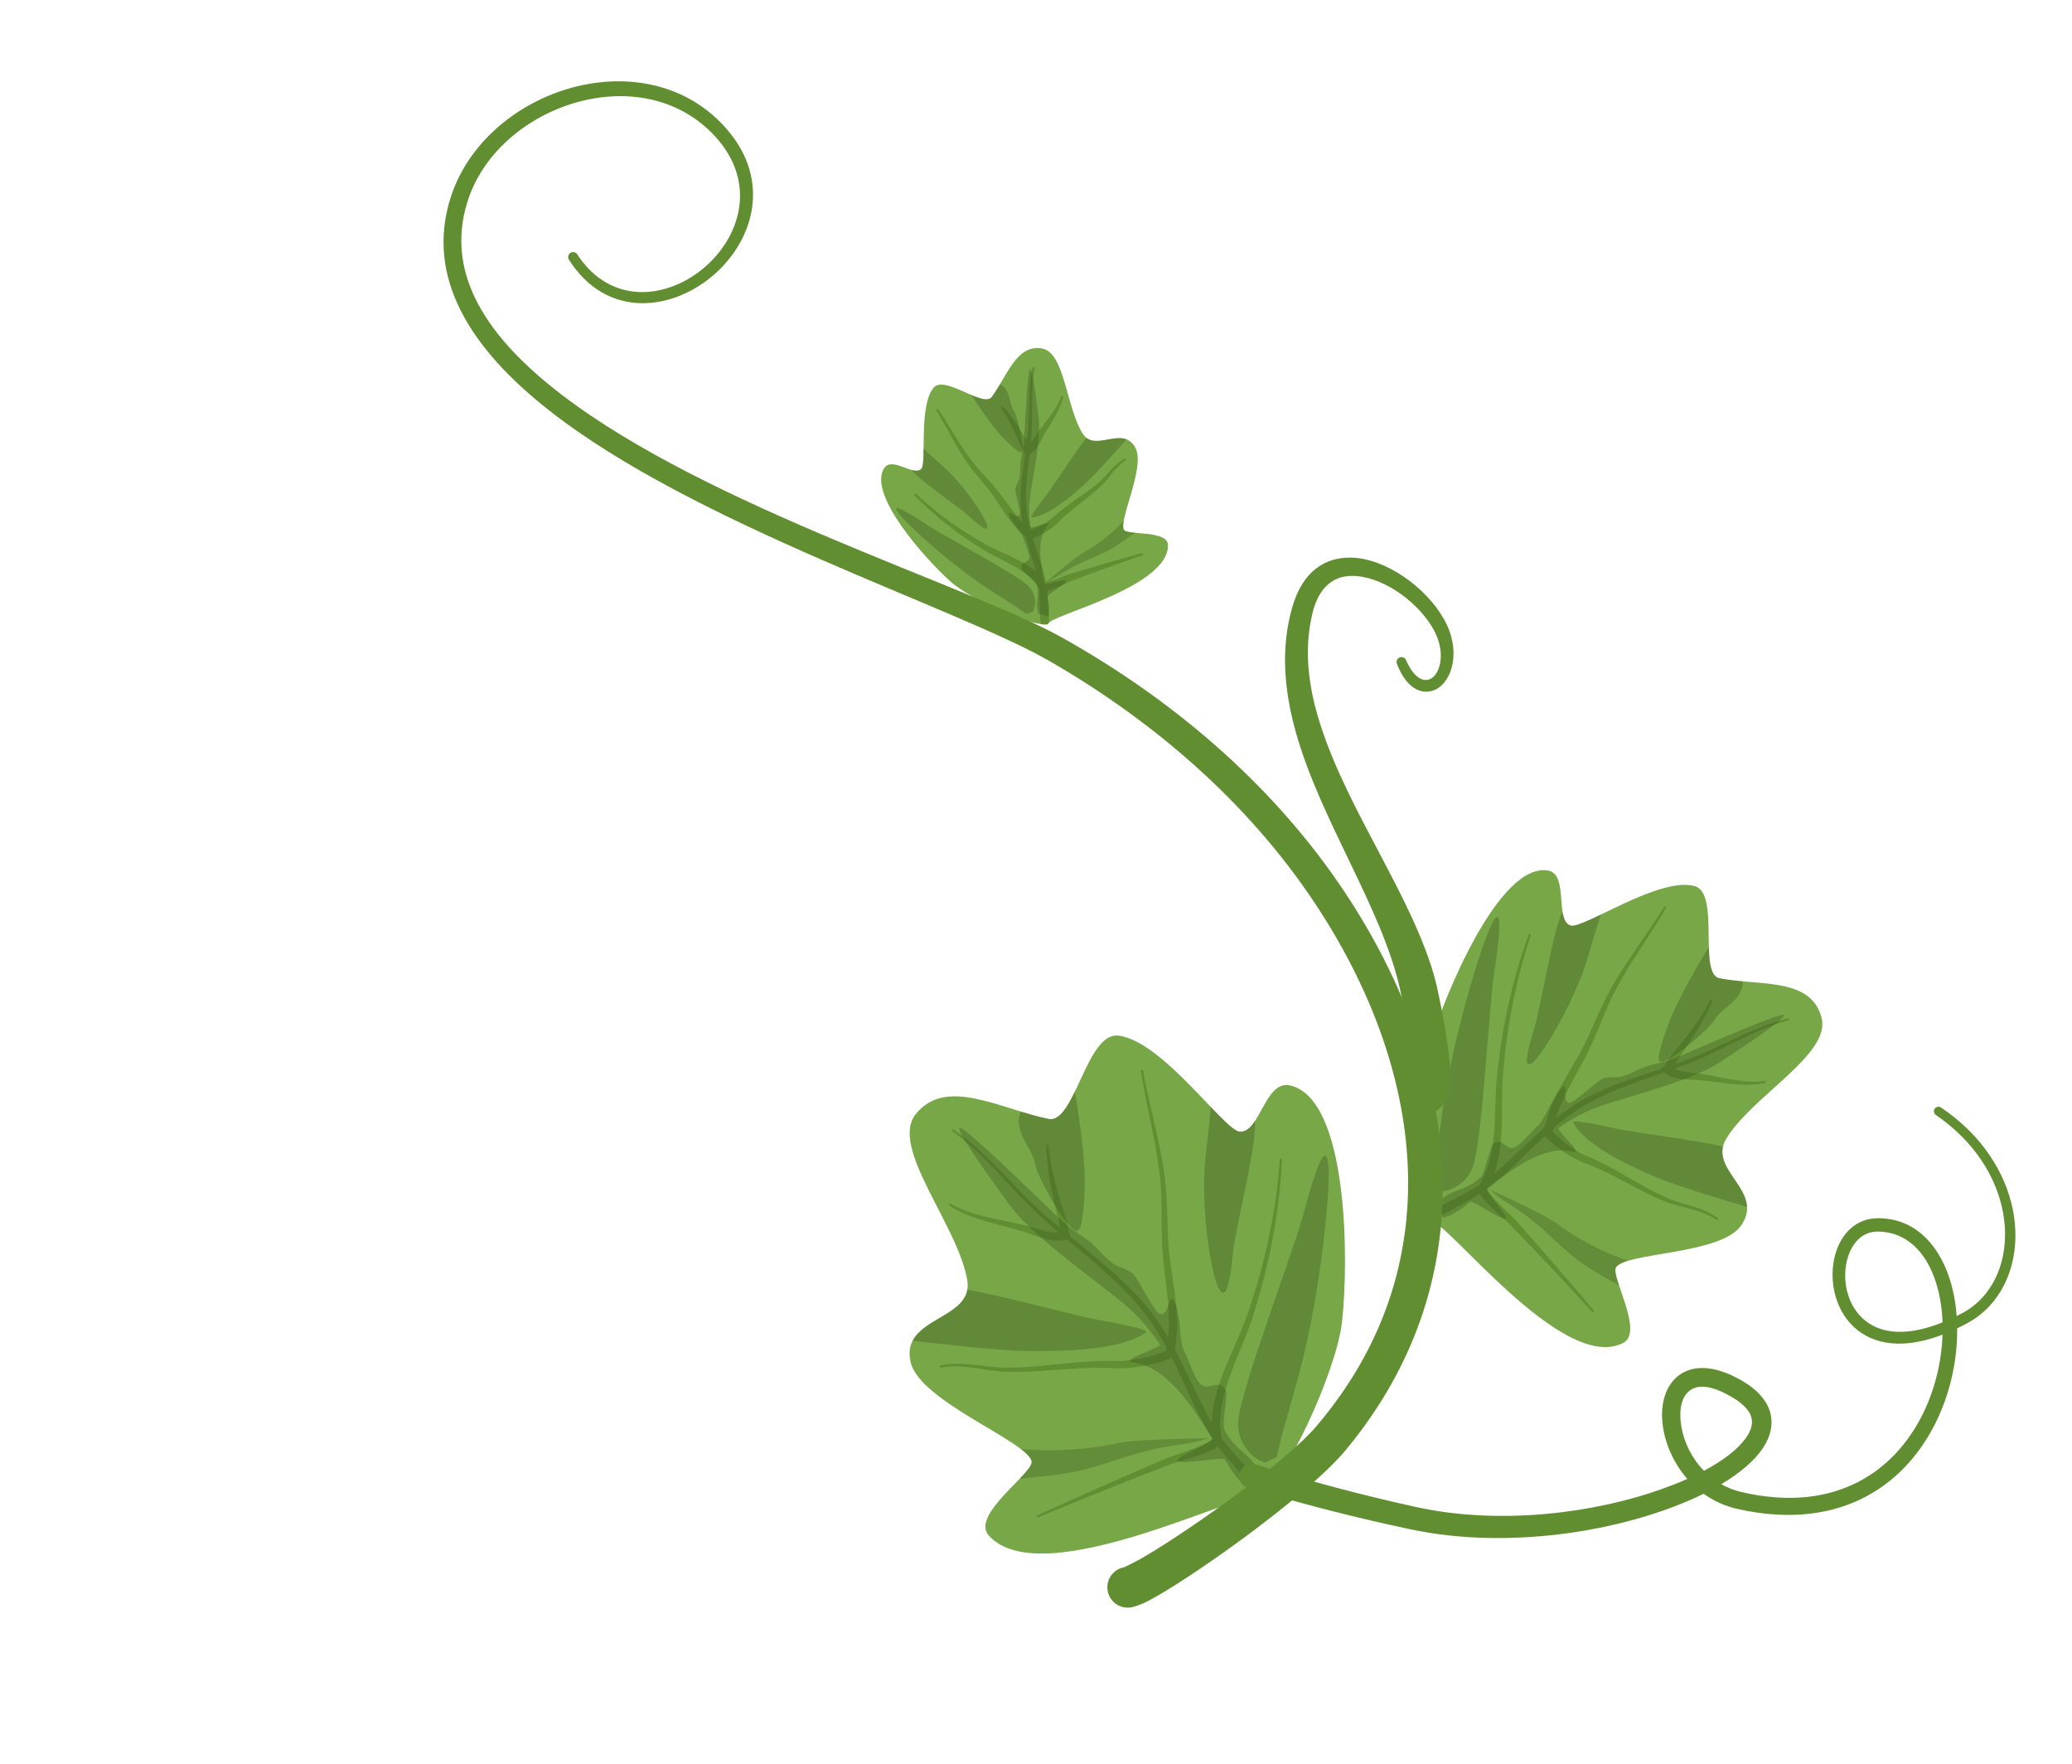
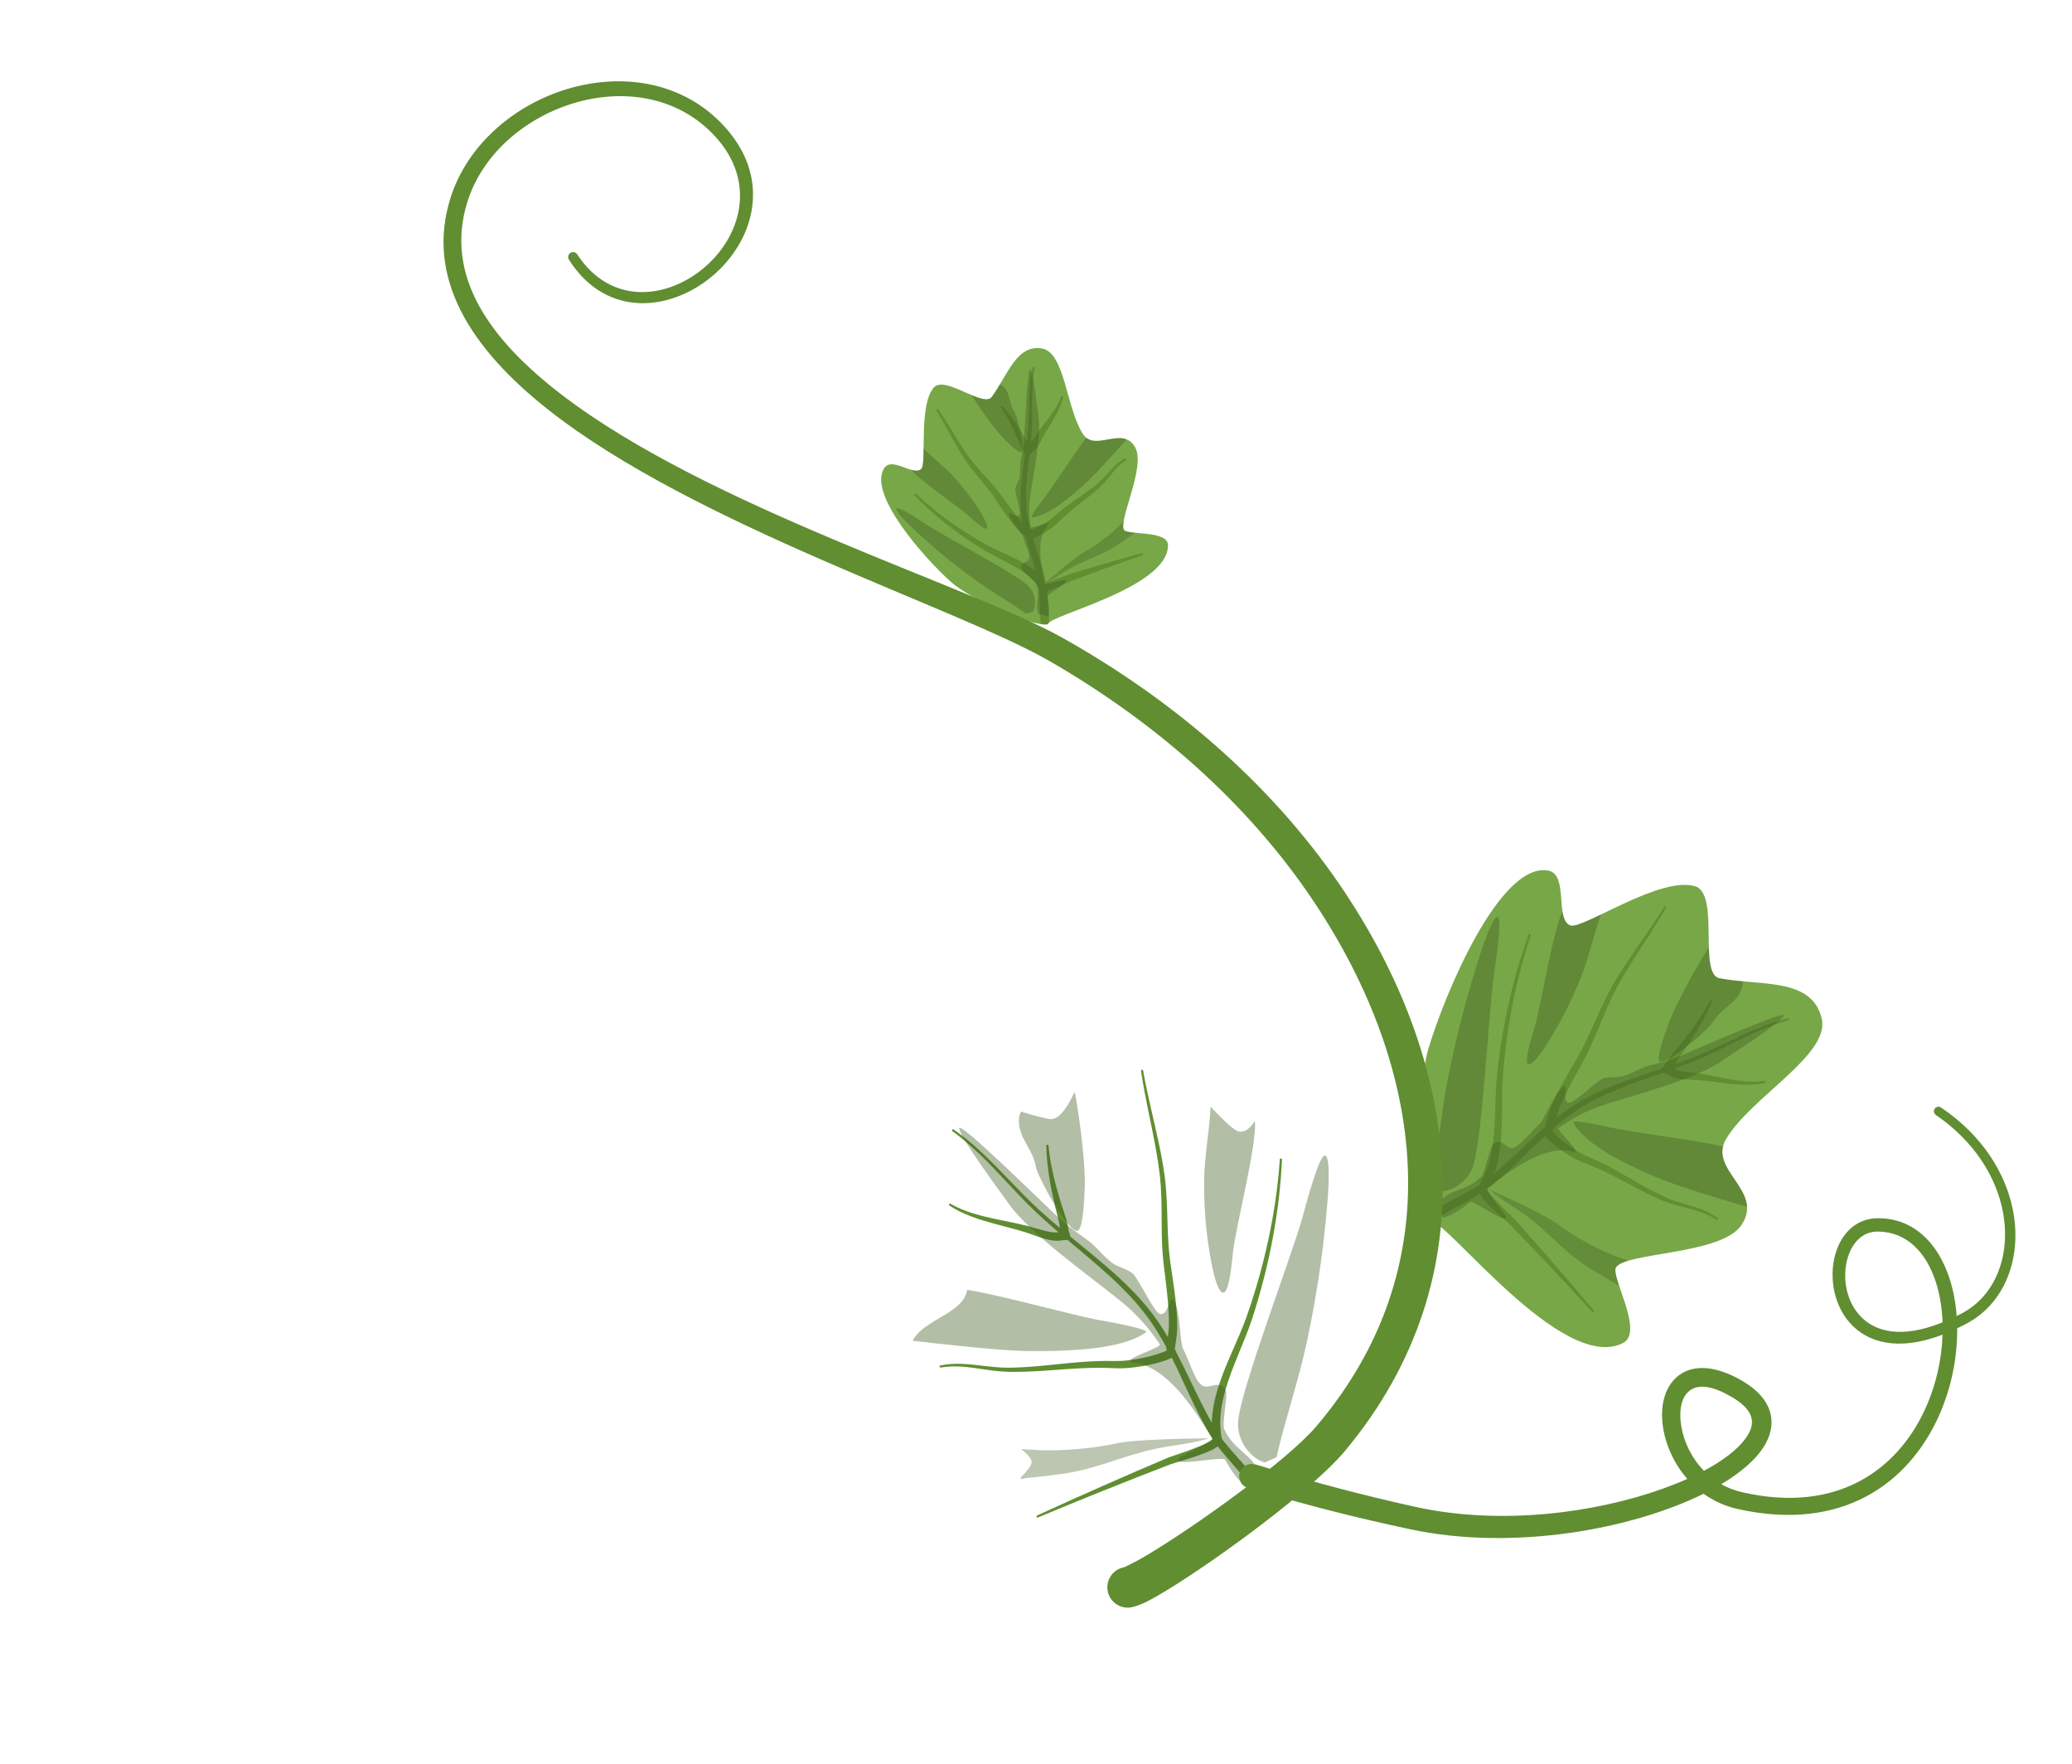
<svg xmlns="http://www.w3.org/2000/svg" clip-rule="evenodd" fill-rule="evenodd" height="1650.9" preserveAspectRatio="xMidYMid meet" stroke-linejoin="round" stroke-miterlimit="2" version="1.0" viewBox="-404.7 -61.9 1939.7 1650.9" width="1939.7" zoomAndPan="magnify">
  <g>
    <g>
      <g>
        <g>
          <g transform="matrix(-.142 -.121 -.124 .146 1392.245 437.485)">
            <g id="change1_2">
              <path d="M3039.42,3100C3067.19,3066.74 2694.72,2582.68 2836.98,2424.8C2886.41,2369.94 3023.36,2517.28 3054.51,2507.93C3106.49,2492.34 3175.98,2203.02 3279,2165.78C3400.5,2121.87 3415.31,2312.56 3523.2,2281.39C3669.36,2239.17 3855.62,2036.48 3955.84,2092.61C4069.7,2156.37 4001.39,2304.12 3991.89,2432.42C3986.83,2500.76 4243.14,2498.99 4244.26,2581.64C4245.81,2696.4 4025.79,2883.43 4027.94,2923.26C4030.8,2976.14 4179.23,2969.27 4172.15,3036.53C4156.21,3188 3723.77,3245.6 3550,3250C3411.12,3253.52 3085.65,3158.61 3039.42,3100Z" fill="#78a748" />
            </g>
            <clipPath id="a">
              <path d="M3039.42,3100C3067.19,3066.74 2694.72,2582.68 2836.98,2424.8C2886.41,2369.94 3023.36,2517.28 3054.51,2507.93C3106.49,2492.34 3175.98,2203.02 3279,2165.78C3400.5,2121.87 3415.31,2312.56 3523.2,2281.39C3669.36,2239.17 3855.62,2036.48 3955.84,2092.61C4069.7,2156.37 4001.39,2304.12 3991.89,2432.42C3986.83,2500.76 4243.14,2498.99 4244.26,2581.64C4245.81,2696.4 4025.79,2883.43 4027.94,2923.26C4030.8,2976.14 4179.23,2969.27 4172.15,3036.53C4156.21,3188 3723.77,3245.6 3550,3250C3411.12,3253.52 3085.65,3158.61 3039.42,3100Z" />
            </clipPath>
            <g clip-path="url(#a)">
              <g id="change2_13">
                <path d="M1968.34,2102.66C1962.53,2103.42 1958.74,2108.4 1959.89,2113.78C1961.04,2119.15 1966.69,2122.9 1972.5,2122.13C1978.21,2121.32 1985.88,2118.58 1994.44,2114.49C2016.78,2103.81 2046.92,2083.77 2063.36,2077.39C2104.81,2061.32 2148.67,2054.18 2190.95,2040.75C2201.65,2037.35 2212.26,2033.56 2222.7,2029.14C2241.69,2021.11 2259.22,2010.98 2275.92,1999.64C2313.63,1974.02 2347.13,1942.24 2384.42,1915.5C2410.9,1896.51 2440.52,1880.32 2467.48,1861.2C2479.1,1852.95 2490.24,1844.16 2500.42,1834.38C2501.4,1833.47 2501.34,1831.96 2500.29,1831.01C2499.24,1830.07 2497.59,1830.04 2496.61,1830.95C2486.33,1840.31 2475.14,1848.66 2463.48,1856.48C2435.92,1874.96 2405.77,1890.44 2378.69,1908.8C2340.73,1934.53 2306.42,1965.38 2268.07,1989.99C2251.74,2000.46 2234.68,2009.77 2216.25,2017.03C2206.1,2021.03 2195.81,2024.41 2185.43,2027.42C2142.32,2039.96 2097.81,2046.17 2055.46,2061.38C2040.58,2066.73 2014.61,2082.4 1992.82,2093.2C1983.05,2098.04 1974.35,2101.94 1968.34,2102.66Z" fill="#608e31" transform="matrix(1.99 -.613 .568 2.148 -2087.43 -211.659)" />
              </g>
              <g id="change2_9">
                <path d="M2056.32,2060.16C2050.41,2060.21 2045.91,2064.66 2046.29,2070.09C2046.66,2075.51 2051.77,2079.88 2057.68,2079.84C2078.67,2079.25 2099.05,2084.9 2118.93,2093.12C2150.28,2106.08 2180.37,2125.17 2209.41,2138.3C2241.68,2152.9 2275.36,2166.04 2309.69,2177.19C2344,2188.34 2378.91,2197.51 2413.65,2204.2C2415.06,2204.5 2416.41,2203.71 2416.66,2202.43C2416.92,2201.15 2415.97,2199.86 2414.56,2199.56C2380.41,2191.61 2346.21,2181.2 2312.69,2168.87C2279.29,2156.58 2246.63,2142.37 2215.43,2126.77C2186.72,2112.42 2157.22,2092.07 2126.16,2077.81C2103.73,2067.51 2080.51,2060.44 2056.32,2060.16Z" fill="#608e31" transform="matrix(1.99 -.613 .568 2.148 -2087.43 -211.659)" />
              </g>
              <g id="change2_1">
                <path d="M2061.84,2061.47C2061.74,2061.34 2061.64,2061.2 2061.56,2061.07C2053.69,2048.58 2046.37,2014.12 2044.09,2007.68C2034.65,1980.96 2024.98,1954.09 2015.09,1927.26C2005.19,1900.38 1995.1,1873.63 1984.84,1847.19C1984.39,1845.92 1982.93,1845.16 1981.56,1845.5C1980.2,1845.84 1979.45,1847.15 1979.89,1848.42C1988.29,1875.28 1996.49,1902.44 2004.5,1929.71C2012.49,1956.93 2020.26,1984.17 2027.8,2011.24C2029.49,2017.28 2033.91,2045.99 2039.91,2062.2C2042,2067.86 2044.61,2072.22 2046.97,2074.79C2049.28,2077.3 2051.93,2078.62 2054.34,2079.38C2060.08,2081.01 2065.93,2078.13 2067.4,2072.95C2068.67,2068.47 2066.24,2063.72 2061.84,2061.47ZM2059.76,2060.65C2059.73,2060.64 2059.69,2060.63 2059.66,2060.62C2059.69,2060.63 2059.73,2060.64 2059.76,2060.65Z" fill="#608e31" transform="matrix(1.99 -.613 .568 2.148 -2087.43 -211.659)" />
              </g>
              <g id="change2_5">
                <path d="M2185.29,2028.98C2185.04,2028.46 2184.76,2027.82 2184.55,2027.26C2180.39,2015.8 2175.57,1989.38 2178.43,1969.18C2180.19,1956.73 2180.98,1944.39 2181.28,1932.08C2181.97,1903.75 2180.17,1875.68 2182.89,1847.15C2184.72,1828.03 2191.33,1811.03 2193.95,1792.94C2195.1,1785.03 2195.53,1776.94 2194.52,1768.39C2194.4,1767.08 2193.15,1766.04 2191.72,1766.07C2190.29,1766.11 2189.22,1767.2 2189.34,1768.52C2189.81,1776.63 2188.94,1784.25 2187.4,1791.65C2183.64,1809.71 2175.96,1826.48 2172.96,1845.62C2168.49,1874.06 2168.59,1902.28 2166.18,1930.64C2165.19,1942.36 2163.73,1954.09 2161.33,1965.88C2157.44,1984.93 2159.46,2009.28 2162.53,2024.29C2164.09,2031.91 2166.34,2037.45 2167.95,2039.85C2170.54,2043.7 2173.99,2044.89 2176.35,2045.39C2182.21,2046.48 2187.67,2043.05 2188.54,2037.73C2189.08,2034.46 2187.75,2031.23 2185.29,2028.98ZM2179.58,2026.13C2179.55,2026.13 2179.53,2026.12 2179.5,2026.12C2179.53,2026.12 2179.55,2026.13 2179.58,2026.13Z" fill="#608e31" transform="matrix(1.99 -.613 .568 2.148 -2087.43 -211.659)" />
              </g>
              <g id="change2_20">
                <path d="M2187.34,2026.49C2181.66,2024.67 2175.69,2027.36 2174.02,2032.48C2172.35,2037.59 2175.61,2043.22 2181.29,2045.03C2186.7,2046.64 2192.88,2048.45 2198.97,2049.93C2203.34,2050.99 2207.65,2051.9 2211.66,2052.46C2223.11,2054.07 2234.51,2055.03 2245.91,2055.63C2262.63,2056.51 2279.33,2056.65 2296.19,2057.14C2303.57,2057.36 2310.91,2057.84 2318.24,2058.5C2348.45,2061.23 2378.36,2066.71 2408.71,2067.76C2422.86,2068.24 2437.09,2068.1 2451.35,2067.65C2484.09,2066.63 2516.99,2064.03 2549.62,2064.07C2551.06,2064.1 2552.19,2063.06 2552.14,2061.74C2552.1,2060.43 2550.9,2059.33 2549.47,2059.3C2516.73,2057.93 2483.6,2059.18 2450.72,2058.87C2436.66,2058.74 2422.67,2058.32 2408.77,2057.27C2378.64,2055.02 2349.17,2048.35 2319.26,2044.44C2311.6,2043.43 2303.92,2042.62 2296.19,2042.08C2279.48,2040.91 2262.92,2040.1 2246.39,2038.56C2235.61,2037.56 2224.86,2036.22 2214.09,2034.27C2210.79,2033.67 2207.25,2032.75 2203.68,2031.73C2198.04,2030.12 2192.34,2028.19 2187.34,2026.49Z" fill="#608e31" transform="matrix(1.99 -.613 .568 2.148 -2087.43 -211.659)" />
              </g>
              <g id="change2_10">
                <path d="M2334.73,1935.99C2334.01,1938.29 2334.22,1940.87 2335.54,1943.25C2338.5,1947.98 2342.22,1948.88 2344.13,1949.06C2346.03,1949.24 2347.87,1949.24 2349.57,1948.54C2350.96,1947.96 2355.93,1946.04 2356.04,1940.02C2356.07,1938.26 2355.41,1933.18 2355.32,1931.85C2355.24,1930.8 2355.2,1929.73 2355.33,1928.67C2355.48,1927.44 2355.67,1926.22 2355.97,1925.05C2356.63,1922.55 2357.45,1920.08 2358.43,1917.65C2360.97,1911.31 2364.16,1905.15 2366.65,1898.91C2373.25,1882.38 2378.43,1863.79 2385.65,1846.58C2390.47,1835.08 2396.13,1824.25 2403.84,1815.21C2404.76,1814.24 2404.61,1812.74 2403.51,1811.84C2402.41,1810.94 2400.77,1811 2399.85,1811.96C2392.89,1818.47 2387.04,1826.16 2381.78,1834.48C2370.21,1852.8 2361.84,1874.15 2351.89,1892.52C2348.68,1898.45 2344.76,1904.25 2341.48,1910.28C2339.91,1913.16 2338.54,1916.11 2337.36,1919.11C2336.65,1920.91 2336.1,1922.81 2335.63,1924.72C2335.12,1926.81 2334.89,1928.94 2334.8,1931.05C2334.77,1931.74 2334.74,1934.29 2334.73,1935.99ZM2352,1932.04C2352.89,1932.69 2353.85,1933.63 2354.57,1935.12C2353.91,1933.92 2353.03,1932.88 2352,1932.04Z" fill="#608e31" transform="matrix(1.99 -.613 .568 2.148 -2087.43 -211.659)" />
              </g>
              <g id="change2_6">
                <path d="M2346.03,1929.07C2340.11,1928.76 2335.28,1932.91 2335.27,1938.33C2335.25,1943.75 2340.05,1948.4 2345.97,1948.71L2352.24,1948.25C2356.88,1948.4 2361.53,1948.19 2366.19,1947.64C2372.41,1946.91 2378.57,1945.76 2384.67,1944.89C2397.76,1943.04 2411.1,1941.4 2424.59,1940.43C2438.14,1939.45 2451.64,1939.09 2464.95,1939.82C2466.39,1939.99 2467.63,1939.06 2467.74,1937.76C2467.84,1936.45 2466.77,1935.26 2465.34,1935.09C2451.8,1932.66 2437.92,1931.3 2423.89,1930.56C2409.96,1929.83 2396.07,1929.78 2382.41,1929.98C2376.36,1930.08 2370.2,1930.44 2364.06,1930.39C2360.4,1930.36 2356.8,1930.08 2353.24,1929.52L2346.03,1929.07Z" fill="#608e31" transform="matrix(1.99 -.613 .568 2.148 -2087.43 -211.659)" />
              </g>
              <g id="change3_8">
                <path d="M2033.3,1837.54C2034.72,1839.79 2034.12,1849.62 2034.08,1852.63C2033.91,1864.83 2034.08,1876.95 2034.7,1889.15C2036.58,1926.53 2049.95,1960.06 2054.07,1997.39C2057.02,2024.11 2054.99,2033.99 2060,2060C2060.39,2062.01 2069.43,1978.3 2066.89,1956.51C2063.65,1928.74 2063.93,1901.08 2067.25,1873.33C2069.36,1855.71 2075.85,1836.19 2073.89,1818.37C2071.65,1798.04 2046.59,1822.71 2043.05,1830.1" fill="#3f5d21" fill-opacity=".35" transform="matrix(1.99 -.613 .568 2.148 -2087.43 -211.659)" />
              </g>
              <g id="change3_6">
                <path d="M2229.97,1740C2222.08,1770.41 2204.47,1837.91 2200,1870C2188.18,1954.87 2195.74,1990.77 2207.44,2010.73C2211.06,2016.91 2227.95,1966.34 2229.97,1960.32C2241.26,1926.64 2292.5,1819.2 2293.53,1793.61C2294.19,1777.24 2244.75,1742.08 2229.97,1740Z" fill="#3f5d21" fill-opacity=".4" transform="matrix(1.99 -.613 .568 2.148 -2087.43 -211.659)" />
              </g>
              <g id="change3_1">
                <path d="M2225.05,1811.48C2217.16,1841.89 2187.43,1825.34 2179.86,1856.84C2174.76,1878.1 2186.21,1895.91 2183.3,1917.57C2181.57,1930.4 2196.2,2010.73 2207.44,2010.73C2214.61,2010.73 2227.95,1966.34 2229.97,1960.32C2241.26,1926.64 2253.84,1840.32 2254.87,1814.73C2255.53,1798.36 2239.83,1813.56 2225.05,1811.48" fill="#3f5d21" fill-opacity=".4" transform="matrix(.78 2.069 -1.916 .842 5829.17 -3715.49)" />
              </g>
              <g id="change3_9">
                <path d="M2247.54,1767.22C2239.65,1797.64 2226.18,1829.25 2218.62,1860.75C2213.51,1882.01 2209.49,1903.34 2206.58,1925C2204.85,1937.82 2196.2,2010.73 2207.44,2010.73C2214.61,2010.73 2227.95,1966.34 2229.97,1960.32C2241.26,1926.64 2292.5,1819.2 2293.53,1793.61C2294.19,1777.24 2275.61,1764.49 2260.82,1762.41" fill="#3f5d21" fill-opacity=".4" transform="matrix(.693 2.105 -1.95 .749 5975.53 -3214.22)" />
              </g>
              <g id="change3_14">
                <path d="M2247.54,1767.22C2239.65,1797.64 2226.18,1829.25 2218.62,1860.75C2213.51,1882.01 2209.49,1903.34 2206.58,1925C2204.85,1937.82 2196.2,2010.73 2207.44,2010.73C2214.61,2010.73 2227.95,1966.34 2229.97,1960.32C2241.26,1926.64 2292.5,1819.2 2293.53,1793.61C2294.19,1777.24 2275.61,1764.49 2260.82,1762.41" fill="#3f5d21" fill-opacity=".4" transform="matrix(-.162 -2.227 3.415 -.29 -2514.71 8647.81)" />
              </g>
              <g id="change3_15">
                <path d="M1989.32,2095.08C2001.68,2083.96 2015.26,2079.24 2030,2074.51C2035.68,2072.68 2026.58,2003.1 2040,2024.28C2042.24,2027.82 2055.66,2065.74 2060,2064.18C2101.82,2049.23 2159.2,2028.3 2170,1990C2174.89,1972.67 2185.06,2026.29 2190,2024.28C2211.23,2015.62 2231.48,2004.81 2250,1990C2287.26,1960.19 2352.96,1897.53 2397.59,1879.68C2407.61,1875.67 2484.86,1840.2 2500,1840C2513.15,1839.82 2403.63,1911.66 2366.61,1936.93C2360.12,1941.37 2345.89,1954.36 2340,1960C2325.71,1973.69 2318.98,1973.62 2303.65,1986.21C2295.66,1992.78 2292.8,2005.05 2283.51,2009.64C2274.61,2014.03 2233.42,2024.8 2230,2030C2223,2040.63 2258.64,2045.74 2243.8,2050C2227.76,2054.6 2189.29,2047.3 2180,2050C2163.21,2054.87 2136.68,2056.39 2130,2064.18C2123.44,2071.83 2136.73,2085.76 2120,2090C2114.16,2091.48 2077.37,2078.39 2070,2080C2040.75,2086.39 2032.36,2107.86 2008.07,2110.42" fill="#3f5d21" fill-opacity=".4" transform="matrix(1.99 -.613 .568 2.148 -2087.43 -211.659)" />
              </g>
            </g>
          </g>
          <g transform="matrix(.08 -.295 -.29 -.079 1591.051 2223.532)">
            <g id="change1_3">
              <path d="M3039.42,3100C3067.19,3066.74 2694.72,2582.68 2836.98,2424.8C2886.41,2369.94 3023.36,2517.28 3054.51,2507.93C3106.49,2492.34 3175.98,2203.02 3279,2165.78C3400.5,2121.87 3415.31,2312.56 3523.2,2281.39C3669.36,2239.17 3855.62,2036.48 3955.84,2092.61C4069.7,2156.37 4001.39,2304.12 3991.89,2432.42C3986.83,2500.76 4243.14,2498.99 4244.26,2581.64C4245.81,2696.4 4025.79,2883.43 4027.94,2923.26C4030.8,2976.14 4179.23,2969.27 4172.15,3036.53C4156.21,3188 3723.77,3245.6 3550,3250C3411.12,3253.52 3085.65,3158.61 3039.42,3100Z" fill="#78a748" />
            </g>
            <clipPath id="b">
              <path d="M3039.42,3100C3067.19,3066.74 2694.72,2582.68 2836.98,2424.8C2886.41,2369.94 3023.36,2517.28 3054.51,2507.93C3106.49,2492.34 3175.98,2203.02 3279,2165.78C3400.5,2121.87 3415.31,2312.56 3523.2,2281.39C3669.36,2239.17 3855.62,2036.48 3955.84,2092.61C4069.7,2156.37 4001.39,2304.12 3991.89,2432.42C3986.83,2500.76 4243.14,2498.99 4244.26,2581.64C4245.81,2696.4 4025.79,2883.43 4027.94,2923.26C4030.8,2976.14 4179.23,2969.27 4172.15,3036.53C4156.21,3188 3723.77,3245.6 3550,3250C3411.12,3253.52 3085.65,3158.61 3039.42,3100Z" />
            </clipPath>
            <g clip-path="url(#b)">
              <g id="change2_7">
                <path d="M1969.32,2106.22C1965.75,2106.69 1963.35,2109.84 1963.95,2113.24C1964.56,2116.65 1967.95,2119.04 1971.52,2118.57C1976.9,2117.82 1984.09,2115.21 1992.17,2111.4C2014.66,2100.8 2045.1,2080.81 2061.66,2074.48C2103.26,2058.56 2147.24,2051.59 2189.66,2038.33C2200.33,2035 2210.9,2031.28 2221.31,2026.93C2240.12,2019.07 2257.49,2009.14 2274.07,1998.02C2312.01,1972.56 2345.73,1940.89 2383.23,1914.28C2409.8,1895.43 2439.49,1879.39 2466.55,1860.41C2478.22,1852.22 2489.41,1843.49 2499.65,1833.76C2500.26,1833.18 2500.26,1832.23 2499.63,1831.62C2499.01,1831.02 2498,1831 2497.39,1831.57C2487.1,1841.03 2475.89,1849.49 2464.2,1857.4C2436.8,1875.97 2406.8,1891.57 2379.88,1910.02C2341.99,1935.99 2307.79,1967.07 2269.48,1991.89C2253.16,2002.46 2236.08,2011.88 2217.63,2019.25C2207.41,2023.33 2197.03,2026.8 2186.57,2029.89C2143.66,2042.57 2099.3,2048.94 2057.16,2064.3C2040.33,2070.44 2009.19,2090.09 1986.29,2100.44C1979.61,2103.46 1973.75,2105.68 1969.32,2106.22Z" fill="#608e31" transform="matrix(1.99 -.613 .568 2.148 -2087.43 -211.659)" />
              </g>
              <g id="change2_19">
                <path d="M2056.74,2063.77C2053.12,2063.8 2050.3,2066.61 2050.45,2070.05C2050.59,2073.49 2053.65,2076.26 2057.26,2076.23C2078.9,2075.79 2099.87,2081.73 2120.27,2090.33C2151.58,2103.53 2181.58,2122.87 2210.57,2136.23C2242.63,2151.01 2276.13,2164.33 2310.28,2175.69C2344.42,2187.05 2379.19,2196.44 2413.81,2203.36C2414.67,2203.54 2415.5,2203.03 2415.66,2202.22C2415.83,2201.4 2415.27,2200.59 2414.41,2200.41C2380.16,2192.69 2345.82,2182.51 2312.16,2170.39C2278.57,2158.3 2245.69,2144.27 2214.27,2128.85C2185.49,2114.71 2155.85,2094.58 2124.73,2080.55C2102.85,2070.69 2080.23,2063.87 2056.74,2063.77Z" fill="#608e31" transform="matrix(1.99 -.613 .568 2.148 -2087.43 -211.659)" />
              </g>
              <g id="change2_22">
                <path d="M2059.38,2064.27C2059,2063.82 2058.02,2062.62 2057.45,2061.59C2055.24,2057.66 2053.11,2051.97 2051.14,2045.77C2046.32,2030.63 2042.45,2012.73 2040.91,2008.18C2031.84,1981.42 2022.53,1954.47 2013.02,1927.59C2003.49,1900.67 1993.77,1873.86 1983.87,1847.37C1983.59,1846.57 1982.69,1846.12 1981.86,1846.36C1981.03,1846.6 1980.58,1847.44 1980.86,1848.24C1989.62,1875.03 1998.19,1902.14 2006.56,1929.34C2014.92,1956.5 2023.07,1983.71 2030.99,2010.74C2032.75,2016.74 2037.52,2045.43 2043.73,2061.47C2045.68,2066.52 2047.95,2070.45 2050.11,2072.71C2051.77,2074.45 2053.59,2075.44 2055.31,2075.97C2058.8,2076.96 2062.4,2075.09 2063.34,2071.8C2064.21,2068.73 2062.45,2065.49 2059.38,2064.27ZM2058.72,2064.04C2058.71,2064.04 2058.7,2064.04 2058.69,2064.03C2058.7,2064.04 2058.71,2064.04 2058.72,2064.04Z" fill="#608e31" transform="matrix(1.99 -.613 .568 2.148 -2087.43 -211.659)" />
              </g>
              <g id="change2_14">
                <path d="M2181.93,2030.95C2181.54,2030.11 2180.74,2028.36 2180.24,2026.81C2177.89,2019.61 2175.5,2007.73 2174.52,1995.11C2173.83,1986.14 2173.82,1976.8 2175.09,1968.5C2176.99,1956.16 2177.9,1943.91 2178.34,1931.7C2179.36,1903.39 2177.89,1875.31 2180.95,1846.82C2183.01,1827.69 2189.84,1810.73 2192.68,1792.64C2193.91,1784.84 2194.41,1776.83 2193.51,1768.37C2193.44,1767.54 2192.67,1766.9 2191.8,1766.94C2190.92,1766.99 2190.27,1767.7 2190.35,1768.53C2190.92,1776.71 2190.14,1784.41 2188.68,1791.89C2185.15,1809.97 2177.67,1826.8 2174.89,1845.95C2170.77,1874.41 2171.2,1902.62 2169.13,1930.97C2168.26,1942.81 2166.95,1954.66 2164.67,1966.57C2161.61,1982.54 2162.76,2002.28 2165.13,2016.86C2166.7,2026.44 2168.95,2033.9 2170.77,2037.13C2172.63,2040.43 2175.23,2041.54 2176.86,2041.87C2180.43,2042.53 2183.81,2040.33 2184.39,2036.96C2184.8,2034.64 2183.78,2032.36 2181.93,2030.95ZM2179.02,2029.65C2179.01,2029.65 2178.99,2029.64 2178.98,2029.64C2178.99,2029.64 2179.01,2029.65 2179.02,2029.65Z" fill="#608e31" transform="matrix(1.99 -.613 .568 2.148 -2087.43 -211.659)" />
              </g>
              <g id="change2_23">
                <path d="M2186.22,2029.86C2182.76,2028.75 2179.09,2030.5 2178.04,2033.76C2176.99,2037.01 2178.95,2040.55 2182.41,2041.66C2187.74,2043.28 2193.82,2045.11 2199.82,2046.61C2204.02,2047.66 2208.18,2048.56 2212.04,2049.13C2223.34,2050.8 2234.6,2051.82 2245.87,2052.5C2262.56,2053.5 2279.25,2053.76 2296.09,2054.38C2303.54,2054.66 2310.96,2055.21 2318.36,2055.93C2348.51,2058.87 2378.34,2064.57 2408.65,2065.83C2422.74,2066.42 2436.92,2066.38 2451.14,2066.04C2483.91,2065.26 2516.89,2062.91 2549.56,2063.19C2550.44,2063.21 2551.14,2062.55 2551.13,2061.72C2551.12,2060.89 2550.41,2060.2 2549.53,2060.18C2516.82,2059.05 2483.73,2060.55 2450.88,2060.49C2436.8,2060.46 2422.77,2060.14 2408.83,2059.2C2378.67,2057.16 2349.11,2050.71 2319.16,2047.02C2311.57,2046.08 2303.95,2045.32 2296.3,2044.84C2279.55,2043.79 2262.96,2043.11 2246.38,2041.68C2235.49,2040.75 2224.62,2039.49 2213.72,2037.59C2210.27,2036.99 2206.57,2036.09 2202.83,2035.05C2197.1,2033.46 2191.3,2031.55 2186.22,2029.86Z" fill="#608e31" transform="matrix(1.99 -.613 .568 2.148 -2087.43 -211.659)" />
              </g>
              <g id="change2_24">
                <path d="M2338.85,1936.99C2338.29,1938.55 2338.38,1940.34 2339.28,1941.95C2341.83,1946.22 2345.36,1945.82 2346.95,1945.41C2348.02,1945.12 2351.71,1943.9 2351.89,1939.47C2351.96,1937.77 2351.39,1932.85 2351.32,1931.57C2351.26,1930.34 2351.31,1929.09 2351.49,1927.86C2351.68,1926.51 2351.96,1925.18 2352.33,1923.91C2353.08,1921.32 2354.02,1918.78 2355.09,1916.27C2357.78,1909.99 2361.12,1903.89 2363.75,1897.71C2370.72,1881.34 2376.35,1862.84 2383.96,1845.79C2389.08,1834.33 2395.07,1823.56 2403.04,1814.62C2403.62,1814.01 2403.55,1813.05 2402.9,1812.48C2402.24,1811.91 2401.23,1811.94 2400.65,1812.55C2391.77,1821.22 2384.79,1831.89 2378.67,1843.33C2369.86,1859.81 2362.92,1877.86 2354.8,1893.71C2351.72,1899.7 2347.95,1905.57 2344.82,1911.65C2343.37,1914.47 2342.07,1917.33 2341,1920.26C2340.38,1921.95 2339.87,1923.74 2339.47,1925.54C2339.05,1927.46 2338.83,1929.41 2338.79,1931.34C2338.77,1932.13 2338.82,1935.25 2338.85,1936.99ZM2349.78,1935C2350.15,1935.35 2350.52,1935.8 2350.84,1936.42C2350.54,1935.89 2350.18,1935.42 2349.78,1935Z" fill="#608e31" transform="matrix(1.99 -.613 .568 2.148 -2087.43 -211.659)" />
              </g>
              <g id="change2_4">
                <path d="M2346.15,1932.67C2342.53,1932.48 2339.53,1935.11 2339.45,1938.55C2339.36,1941.98 2342.23,1944.92 2345.85,1945.11L2352.32,1944.82C2356.73,1945.07 2361.17,1944.9 2365.62,1944.48C2371.82,1943.9 2378.01,1942.88 2384.1,1942.16C2397.32,1940.6 2410.84,1939.28 2424.42,1938.62C2438.05,1937.95 2451.66,1937.92 2465,1938.95C2465.87,1939.06 2466.65,1938.47 2466.73,1937.64C2466.81,1936.81 2466.16,1936.06 2465.29,1935.96C2451.85,1933.85 2438.03,1932.79 2424.15,1932.37C2410.33,1931.95 2396.5,1932.2 2382.97,1932.71C2376.92,1932.94 2370.75,1933.46 2364.59,1933.55C2360.75,1933.61 2356.93,1933.46 2353.16,1932.95L2346.15,1932.67Z" fill="#608e31" transform="matrix(1.99 -.613 .568 2.148 -2087.43 -211.659)" />
              </g>
              <g id="change3_11">
                <path d="M2033.3,1837.54C2034.72,1839.79 2034.12,1849.62 2034.08,1852.63C2033.91,1864.83 2034.08,1876.95 2034.7,1889.15C2036.58,1926.53 2049.95,1960.06 2054.07,1997.39C2057.02,2024.11 2054.99,2033.99 2060,2060C2060.39,2062.01 2069.43,1978.3 2066.89,1956.51C2063.65,1928.74 2063.93,1901.08 2067.25,1873.33C2069.36,1855.71 2075.85,1836.19 2073.89,1818.37C2071.65,1798.04 2046.59,1822.71 2043.05,1830.1" fill="#3f5d21" fill-opacity=".35" transform="matrix(1.99 -.613 .568 2.148 -2087.43 -211.659)" />
              </g>
              <g id="change3_12">
                <path d="M2229.97,1740C2222.08,1770.41 2204.47,1837.91 2200,1870C2188.18,1954.87 2195.74,1990.77 2207.44,2010.73C2211.06,2016.91 2227.95,1966.34 2229.97,1960.32C2241.26,1926.64 2292.5,1819.2 2293.53,1793.61C2294.19,1777.24 2244.75,1742.08 2229.97,1740Z" fill="#3f5d21" fill-opacity=".4" transform="matrix(1.99 -.613 .568 2.148 -2087.43 -211.659)" />
              </g>
              <g id="change3_13">
                <path d="M2225.05,1811.48C2217.16,1841.89 2187.43,1825.34 2179.86,1856.84C2174.76,1878.1 2186.21,1895.91 2183.3,1917.57C2181.57,1930.4 2196.2,2010.73 2207.44,2010.73C2214.61,2010.73 2227.95,1966.34 2229.97,1960.32C2241.26,1926.64 2253.84,1840.32 2254.87,1814.73C2255.53,1798.36 2239.83,1813.56 2225.05,1811.48" fill="#3f5d21" fill-opacity=".4" transform="matrix(.78 2.069 -1.916 .842 5829.17 -3715.49)" />
              </g>
              <g id="change3_7">
                <path d="M2247.54,1767.22C2239.65,1797.64 2226.18,1829.25 2218.62,1860.75C2213.51,1882.01 2209.49,1903.34 2206.58,1925C2204.85,1937.82 2196.2,2010.73 2207.44,2010.73C2214.61,2010.73 2227.95,1966.34 2229.97,1960.32C2241.26,1926.64 2292.5,1819.2 2293.53,1793.61C2294.19,1777.24 2275.61,1764.49 2260.82,1762.41" fill="#3f5d21" fill-opacity=".4" transform="matrix(.693 2.105 -1.95 .749 5975.53 -3214.22)" />
              </g>
              <g id="change3_5">
                <path d="M2247.54,1767.22C2239.65,1797.64 2226.18,1829.25 2218.62,1860.75C2213.51,1882.01 2209.49,1903.34 2206.58,1925C2204.85,1937.82 2196.2,2010.73 2207.44,2010.73C2214.61,2010.73 2227.95,1966.34 2229.97,1960.32C2241.26,1926.64 2292.5,1819.2 2293.53,1793.61C2294.19,1777.24 2275.61,1764.49 2260.82,1762.41" fill="#3f5d21" fill-opacity=".4" transform="matrix(-.162 -2.227 3.415 -.29 -2514.71 8647.81)" />
              </g>
              <g id="change3_3">
                <path d="M1989.32,2095.08C2001.68,2083.96 2015.26,2079.24 2030,2074.51C2035.68,2072.68 2026.58,2003.1 2040,2024.28C2042.24,2027.82 2055.66,2065.74 2060,2064.18C2101.82,2049.23 2159.2,2028.3 2170,1990C2174.89,1972.67 2185.06,2026.29 2190,2024.28C2211.23,2015.62 2231.48,2004.81 2250,1990C2287.26,1960.19 2352.96,1897.53 2397.59,1879.68C2407.61,1875.67 2484.86,1840.2 2500,1840C2513.15,1839.82 2403.63,1911.66 2366.61,1936.93C2360.12,1941.37 2345.89,1954.36 2340,1960C2325.71,1973.69 2318.98,1973.62 2303.65,1986.21C2295.66,1992.78 2292.8,2005.05 2283.51,2009.64C2274.61,2014.03 2233.42,2024.8 2230,2030C2223,2040.63 2258.64,2045.74 2243.8,2050C2227.76,2054.6 2189.29,2047.3 2180,2050C2163.21,2054.87 2136.68,2056.39 2130,2064.18C2123.44,2071.83 2136.73,2085.76 2120,2090C2114.16,2091.48 2077.37,2078.39 2070,2080C2040.75,2086.39 2032.36,2107.86 2008.07,2110.42" fill="#3f5d21" fill-opacity=".4" transform="matrix(1.99 -.613 .568 2.148 -2087.43 -211.659)" />
              </g>
            </g>
          </g>
          <g transform="matrix(.046 -.338 .361 .049 -484.845 2215.486)">
            <g id="change1_1">
-               <path d="M3039.42,3100C3067.19,3066.74 2694.72,2582.68 2836.98,2424.8C2886.41,2369.94 3023.36,2517.28 3054.51,2507.93C3106.49,2492.34 3175.98,2203.02 3279,2165.78C3400.5,2121.87 3415.31,2312.56 3523.2,2281.39C3669.36,2239.17 3855.62,2036.48 3955.84,2092.61C4069.7,2156.37 4001.39,2304.12 3991.89,2432.42C3986.83,2500.76 4243.14,2498.99 4244.26,2581.64C4245.81,2696.4 4025.79,2883.43 4027.94,2923.26C4030.8,2976.14 4179.23,2969.27 4172.15,3036.53C4156.21,3188 3723.77,3245.6 3550,3250C3411.12,3253.52 3085.65,3158.61 3039.42,3100Z" fill="#78a748" />
-             </g>
+               </g>
            <clipPath id="c">
              <path d="M3039.42,3100C3067.19,3066.74 2694.72,2582.68 2836.98,2424.8C2886.41,2369.94 3023.36,2517.28 3054.51,2507.93C3106.49,2492.34 3175.98,2203.02 3279,2165.78C3400.5,2121.87 3415.31,2312.56 3523.2,2281.39C3669.36,2239.17 3855.62,2036.48 3955.84,2092.61C4069.7,2156.37 4001.39,2304.12 3991.89,2432.42C3986.83,2500.76 4243.14,2498.99 4244.26,2581.64C4245.81,2696.4 4025.79,2883.43 4027.94,2923.26C4030.8,2976.14 4179.23,2969.27 4172.15,3036.53C4156.21,3188 3723.77,3245.6 3550,3250C3411.12,3253.52 3085.65,3158.61 3039.42,3100Z" />
            </clipPath>
            <g clip-path="url(#c)">
              <g id="change2_8">
                <path d="M1971.69,2117.52C1968.55,2117.93 1965.42,2115.97 1964.72,2113.14C1964.01,2110.32 1966,2107.69 1969.14,2107.27C1973.66,2106.71 1979.65,2104.43 1986.48,2101.33C2009.35,2090.93 2040.34,2071.33 2057.13,2065.19C2099.3,2049.76 2143.7,2043.32 2186.65,2030.56C2197.08,2027.46 2207.41,2023.99 2217.61,2019.9C2236.25,2012.44 2253.49,2002.88 2269.97,1992.15C2308.11,1967.33 2342.19,1936.32 2379.94,1910.39C2406.92,1891.86 2436.99,1876.2 2464.44,1857.54C2476.07,1849.64 2487.22,1841.2 2497.46,1831.77C2497.97,1831.29 2498.87,1831.3 2499.45,1831.79C2500.04,1832.29 2500.1,1833.08 2499.58,1833.57C2489.4,1843.22 2478.29,1851.88 2466.7,1860.01C2439.58,1879.01 2409.81,1895.05 2383.17,1913.9C2345.8,1940.36 2312.18,1971.86 2274.41,1997.21C2257.74,2008.4 2240.27,2018.39 2221.34,2026.27C2210.99,2030.58 2200.48,2034.27 2189.88,2037.57C2147.4,2050.8 2103.36,2057.71 2061.69,2073.59C2045.17,2079.89 2014.82,2099.76 1992.34,2110.36C1984.26,2114.16 1977.07,2116.78 1971.69,2117.52Z" fill="#608e31" transform="matrix(1.99 -.613 .568 2.148 -2087.43 -211.659)" />
              </g>
              <g id="change2_21">
                <path d="M2057.49,2075.18C2054.28,2075.2 2051.45,2072.9 2051.18,2070.05C2050.91,2067.19 2053.3,2064.85 2056.51,2064.82C2080.02,2064.88 2102.64,2071.67 2124.55,2081.49C2155.65,2095.44 2185.28,2115.48 2214.05,2129.53C2245.47,2144.88 2278.37,2158.83 2311.96,2170.84C2345.66,2182.9 2380.05,2193.01 2414.34,2200.66C2415.11,2200.83 2415.63,2201.51 2415.5,2202.18C2415.37,2202.85 2414.64,2203.27 2413.88,2203.1C2379.27,2196.11 2344.5,2186.64 2310.36,2175.2C2276.26,2163.77 2242.8,2150.38 2210.79,2135.54C2181.85,2122.13 2151.9,2102.74 2120.64,2089.47C2100.2,2080.8 2079.19,2074.78 2057.49,2075.18Z" fill="#608e31" transform="matrix(1.99 -.613 .568 2.148 -2087.43 -211.659)" />
              </g>
              <g id="change2_16">
                <path d="M2059.02,2065.29C2061.77,2066.37 2063.39,2069.08 2062.67,2071.61C2061.9,2074.32 2058.74,2075.81 2055.61,2074.92C2053.89,2074.41 2052.06,2073.39 2050.4,2071.62C2048.3,2069.38 2046.12,2065.5 2044.22,2060.57C2038.04,2044.55 2033.26,2016.23 2031.51,2010.28C2023.53,1983.33 2015.33,1956.17 2006.91,1929.08C1998.48,1901.92 1989.84,1874.84 1981.02,1848.09C1980.78,1847.42 1981.2,1846.74 1981.94,1846.59C1982.68,1846.43 1983.48,1846.85 1983.72,1847.52C1993.55,1874.07 2003.22,1900.96 2012.69,1927.93C2022.14,1954.86 2031.39,1981.84 2040.39,2008.64C2041.91,2013.17 2045.71,2030.93 2050.46,2046.04C2052.44,2052.32 2054.57,2058.12 2056.79,2062.16C2057.46,2063.38 2058.63,2064.82 2059.02,2065.29ZM2058.42,2065.09C2058.41,2065.08 2058.4,2065.08 2058.39,2065.08C2058.4,2065.08 2058.41,2065.08 2058.42,2065.09Z" fill="#608e31" transform="matrix(1.99 -.613 .568 2.148 -2087.43 -211.659)" />
              </g>
              <g id="change2_15">
                <path d="M2181.44,2031.87C2183.07,2033.07 2184.01,2034.94 2183.71,2036.83C2183.28,2039.63 2180.34,2041.41 2177.14,2040.82C2175.6,2040.51 2173.03,2039.41 2171.26,2036.21C2169.47,2032.98 2167.28,2025.61 2165.74,2016.21C2163.38,2001.78 2162.23,1982.36 2165.22,1966.6C2167.48,1954.66 2168.77,1942.78 2169.62,1930.92C2171.64,1902.59 2171.15,1874.39 2175.22,1845.94C2177.95,1826.83 2185.39,1810.01 2188.88,1791.96C2190.34,1784.43 2191.11,1776.68 2190.52,1768.46C2190.46,1767.76 2191.04,1767.2 2191.82,1767.2C2192.6,1767.2 2193.28,1767.76 2193.34,1768.45C2194.22,1776.9 2193.7,1784.9 2192.46,1792.69C2189.57,1810.76 2182.72,1827.71 2180.63,1846.83C2177.51,1875.34 2178.93,1903.48 2177.84,1931.82C2177.38,1943.99 2176.45,1956.18 2174.54,1968.46C2173.25,1976.78 2173.22,1986.14 2173.89,1995.14C2174.83,2007.86 2177.2,2019.86 2179.54,2027.19C2180.11,2028.98 2181.05,2031.03 2181.44,2031.87ZM2178.73,2030.7C2178.72,2030.69 2178.71,2030.69 2178.7,2030.69C2178.71,2030.69 2178.72,2030.69 2178.73,2030.7Z" fill="#608e31" transform="matrix(1.99 -.613 .568 2.148 -2087.43 -211.659)" />
              </g>
              <g id="change2_18">
                <path d="M2182.71,2040.61C2179.61,2039.63 2177.81,2036.65 2178.7,2033.97C2179.58,2031.29 2182.82,2029.91 2185.92,2030.9C2191.01,2032.58 2196.81,2034.48 2202.55,2036.06C2206.3,2037.09 2210.01,2037.99 2213.46,2038.58C2224.39,2040.46 2235.29,2041.69 2246.21,2042.6C2262.78,2043.99 2279.37,2044.64 2296.11,2045.65C2303.75,2046.11 2311.36,2046.85 2318.95,2047.77C2348.93,2051.4 2378.51,2057.78 2408.69,2059.76C2422.66,2060.67 2436.72,2060.95 2450.83,2060.95C2483.68,2060.95 2516.77,2059.38 2549.47,2060.43C2550.25,2060.45 2550.92,2061.02 2550.96,2061.72C2551,2062.41 2550.4,2062.96 2549.62,2062.94C2516.98,2062.59 2484.03,2064.87 2451.29,2065.57C2437.07,2065.88 2422.88,2065.89 2408.78,2065.28C2378.48,2063.94 2348.67,2058.18 2318.53,2055.17C2311.14,2054.43 2303.72,2053.87 2296.28,2053.58C2279.46,2052.92 2262.8,2052.62 2246.14,2051.59C2234.87,2050.89 2223.6,2049.84 2212.29,2048.15C2208.44,2047.57 2204.29,2046.66 2200.1,2045.6C2194.11,2044.09 2188.04,2042.25 2182.71,2040.61Z" fill="#608e31" transform="matrix(1.99 -.613 .568 2.148 -2087.43 -211.659)" />
              </g>
              <g id="change2_2">
                <path d="M2339.56,1937.08C2339.52,1935.36 2339.46,1931.97 2339.47,1931.13C2339.51,1929.29 2339.72,1927.42 2340.12,1925.58C2340.49,1923.84 2340.99,1922.12 2341.58,1920.47C2342.63,1917.59 2343.89,1914.78 2345.31,1912.01C2348.42,1905.9 2352.18,1900.01 2355.23,1894.01C2364.64,1875.48 2372.43,1853.95 2383.46,1835.42C2388.43,1827.07 2394.04,1819.33 2400.74,1812.73C2401.22,1812.22 2402.11,1812.19 2402.72,1812.66C2403.34,1813.13 2403.44,1813.92 2402.95,1814.43C2394.9,1823.39 2388.84,1834.2 2383.65,1845.72C2376.01,1862.68 2370.33,1881.12 2363.31,1897.42C2360.66,1903.58 2357.3,1909.67 2354.59,1915.93C2353.49,1918.48 2352.51,1921.06 2351.75,1923.69C2351.36,1925.02 2351.06,1926.4 2350.85,1927.8C2350.65,1929.12 2350.58,1930.45 2350.64,1931.77C2350.7,1933.03 2351.26,1937.86 2351.19,1939.54C2351.06,1942.45 2348.95,1943.62 2348.28,1943.95C2346.61,1944.8 2344.76,1944.77 2342.73,1943.86C2342.02,1943.54 2340.83,1942.84 2339.85,1941.18C2339.09,1939.81 2339.03,1938.33 2339.56,1937.08ZM2349.08,1935.7C2349.55,1936.13 2349.95,1936.63 2350.26,1937.19C2349.92,1936.53 2349.5,1936.05 2349.08,1935.7Z" fill="#608e31" transform="matrix(1.99 -.613 .568 2.148 -2087.43 -211.659)" />
              </g>
              <g id="change2_11">
                <path d="M2346.1,1944.06C2342.87,1943.89 2340.21,1941.43 2340.16,1938.58C2340.11,1935.73 2342.68,1933.55 2345.9,1933.72L2352.91,1933.96C2356.71,1934.44 2360.57,1934.56 2364.45,1934.48C2370.6,1934.34 2376.77,1933.79 2382.82,1933.52C2396.33,1932.91 2410.13,1932.58 2423.94,1932.9C2437.87,1933.22 2451.74,1934.19 2465.22,1936.21C2466.01,1936.3 2466.6,1936.93 2466.56,1937.62C2466.51,1938.31 2465.84,1938.79 2465.07,1938.7C2451.71,1937.58 2438.08,1937.51 2424.44,1938.09C2410.91,1938.67 2397.42,1939.89 2384.26,1941.36C2378.19,1942.04 2372.02,1943.01 2365.84,1943.56C2361.4,1943.95 2356.97,1944.09 2352.56,1943.82L2346.1,1944.06Z" fill="#608e31" transform="matrix(1.99 -.613 .568 2.148 -2087.43 -211.659)" />
              </g>
              <g id="change3_18">
                <path d="M2033.3,1837.54C2034.72,1839.79 2034.12,1849.62 2034.08,1852.63C2033.91,1864.83 2034.08,1876.95 2034.7,1889.15C2036.58,1926.53 2049.95,1960.06 2054.07,1997.39C2057.02,2024.11 2054.99,2033.99 2060,2060C2060.39,2062.01 2069.43,1978.3 2066.89,1956.51C2063.65,1928.74 2063.93,1901.08 2067.25,1873.33C2069.36,1855.71 2075.85,1836.19 2073.89,1818.37C2071.65,1798.04 2046.59,1822.71 2043.05,1830.1" fill="#3f5d21" fill-opacity=".35" transform="matrix(1.99 -.613 .568 2.148 -2087.43 -211.659)" />
              </g>
              <g id="change3_2">
                <path d="M2229.97,1740C2222.08,1770.41 2204.47,1837.91 2200,1870C2188.18,1954.87 2195.74,1990.77 2207.44,2010.73C2211.06,2016.91 2227.95,1966.34 2229.97,1960.32C2241.26,1926.64 2292.5,1819.2 2293.53,1793.61C2294.19,1777.24 2244.75,1742.08 2229.97,1740Z" fill="#3f5d21" fill-opacity=".4" transform="matrix(1.99 -.613 .568 2.148 -2087.43 -211.659)" />
              </g>
              <g id="change3_4">
                <path d="M2225.05,1811.48C2217.16,1841.89 2187.43,1825.34 2179.86,1856.84C2174.76,1878.1 2186.21,1895.91 2183.3,1917.57C2181.57,1930.4 2196.2,2010.73 2207.44,2010.73C2214.61,2010.73 2227.95,1966.34 2229.97,1960.32C2241.26,1926.64 2253.84,1840.32 2254.87,1814.73C2255.53,1798.36 2239.83,1813.56 2225.05,1811.48" fill="#3f5d21" fill-opacity=".4" transform="matrix(.78 2.069 -1.916 .842 5829.17 -3715.49)" />
              </g>
              <g id="change3_16">
                <path d="M2247.54,1767.22C2239.65,1797.64 2226.18,1829.25 2218.62,1860.75C2213.51,1882.01 2209.49,1903.34 2206.58,1925C2204.85,1937.82 2196.2,2010.73 2207.44,2010.73C2214.61,2010.73 2227.95,1966.34 2229.97,1960.32C2241.26,1926.64 2292.5,1819.2 2293.53,1793.61C2294.19,1777.24 2275.61,1764.49 2260.82,1762.41" fill="#3f5d21" fill-opacity=".4" transform="matrix(.693 2.105 -1.95 .749 5975.53 -3214.22)" />
              </g>
              <g id="change3_10">
                <path d="M2247.54,1767.22C2239.65,1797.64 2226.18,1829.25 2218.62,1860.75C2213.51,1882.01 2209.49,1903.34 2206.58,1925C2204.85,1937.82 2196.2,2010.73 2207.44,2010.73C2214.61,2010.73 2227.95,1966.34 2229.97,1960.32C2241.26,1926.64 2292.5,1819.2 2293.53,1793.61C2294.19,1777.24 2275.61,1764.49 2260.82,1762.41" fill="#3f5d21" fill-opacity=".4" transform="matrix(-.162 -2.227 3.415 -.29 -2514.71 8647.81)" />
              </g>
              <g id="change3_17">
                <path d="M1989.32,2095.08C2001.68,2083.96 2015.26,2079.24 2030,2074.51C2035.68,2072.68 2026.58,2003.1 2040,2024.28C2042.24,2027.82 2055.66,2065.74 2060,2064.18C2101.82,2049.23 2159.2,2028.3 2170,1990C2174.89,1972.67 2185.06,2026.29 2190,2024.28C2211.23,2015.62 2231.48,2004.81 2250,1990C2287.26,1960.19 2352.96,1897.53 2397.59,1879.68C2407.61,1875.67 2484.86,1840.2 2500,1840C2513.15,1839.82 2403.63,1911.66 2366.61,1936.93C2360.12,1941.37 2345.89,1954.36 2340,1960C2325.71,1973.69 2318.98,1973.62 2303.65,1986.21C2295.66,1992.78 2292.8,2005.05 2283.51,2009.64C2274.61,2014.03 2233.42,2024.8 2230,2030C2223,2040.63 2258.64,2045.74 2243.8,2050C2227.76,2054.6 2189.29,2047.3 2180,2050C2163.21,2054.87 2136.68,2056.39 2130,2064.18C2123.44,2071.83 2136.73,2085.76 2120,2090C2114.16,2091.48 2077.37,2078.39 2070,2080C2040.75,2086.39 2032.36,2107.86 2008.07,2110.42" fill="#3f5d21" fill-opacity=".4" transform="matrix(1.99 -.613 .568 2.148 -2087.43 -211.659)" />
              </g>
            </g>
          </g>
          <g id="change2_3">
            <path d="M3938.78,1993.52C3937.71,1994.08 3931.01,1997.6 3924.96,2000.13C3906.84,2007.72 3877.66,2017.91 3849.42,2026.15C3824.75,2033.34 3800.83,2039.14 3785.97,2040.1C3716.02,2044.62 3656.94,2023.49 3609.83,1985.27C3562.45,1946.83 3527.09,1891.36 3504.57,1827.57C3491.15,1789.57 3483.02,1749.88 3479.44,1709.73C3475.84,1669.4 3476.82,1628.61 3481.64,1588.6C3490.19,1517.61 3551.14,1343.64 3548.19,1218.74C3546.61,1151.71 3526.63,1098.62 3473.24,1080.18C3438.02,1068.02 3397.8,1077.24 3367.9,1099.42C3337.89,1121.68 3318.33,1156.82 3324.45,1195.8C3332.11,1244.56 3372.38,1260.23 3407.81,1253.1C3444.7,1245.68 3476.13,1213.53 3459.18,1168.86C3458.54,1167.15 3456.63,1166.28 3454.91,1166.91C3453.2,1167.55 3452.33,1169.46 3452.97,1171.18C3467.56,1211.03 3439.15,1239.15 3406.3,1245.37C3375.11,1251.27 3339.72,1237.34 3333.49,1194.43C3328.36,1159.1 3346.64,1127.61 3374.03,1107.79C3401.29,1088.05 3437.68,1079.77 3469.38,1091.13C3517.85,1108.5 3533.98,1157.88 3534.7,1218.98C3536.19,1343.36 3473.25,1515.79 3463.91,1586.36C3458.45,1627.59 3456.97,1669.67 3460.19,1711.34C3463.43,1753.19 3471.45,1794.62 3484.96,1834.36C3508.11,1902.45 3545.31,1961.65 3595.2,2003.09C3646.32,2045.57 3710.77,2069.49 3787.46,2065.43C3806.9,2064.4 3840.84,2056.2 3873.14,2046.51C3904.01,2037.25 3933.37,2026.65 3946.97,2020.1C3953.04,2017.17 3956.82,2014.29 3958.39,2012.56C3963.41,2006.92 3962.93,1998.27 3957.29,1993.25C3951.95,1988.48 3943.89,1988.67 3938.78,1993.52ZM3938,1994.32C3937.99,1994.33 3937.99,1994.33 3937.98,1994.34C3937.99,1994.33 3937.99,1994.33 3938,1994.32Z" fill="#608e31" transform="matrix(-.835 1.116 1.116 .835 1711.888 -4655.274)" />
          </g>
          <g id="change2_12">
-             <path d="M4319.06,2245.16C4306.48,2255.75 4269.12,2271.45 4264.42,2273.26C4212.18,2293.47 4140.18,2291.86 4081.91,2311.03C4054.31,2320.11 4029.65,2333.59 4011.06,2355.46C3994.26,2375.23 3995.34,2393.14 4005.22,2407.19C4018.46,2426.01 4049.4,2437.79 4074.06,2435.97C4098.44,2434.17 4111.33,2417.66 4110.5,2406.08C4109.84,2396.8 4101.16,2388.58 4081.63,2392.98C4079.84,2393.35 4078.68,2395.1 4079.05,2396.89C4079.42,2398.68 4081.17,2399.84 4082.96,2399.47C4099.45,2396.42 4105.4,2403.59 4101.39,2411.88C4097.86,2419.19 4087.99,2425.95 4073.54,2426.46C4052.43,2427.2 4026.09,2416.82 4015.41,2400.32C4008.95,2390.33 4009.5,2378.05 4021.66,2364.82C4039.12,2345.8 4061.86,2334.72 4086.98,2327.51C4146.59,2310.4 4219.24,2314.63 4272.8,2296.25C4278.41,2294.33 4323.46,2276.65 4337.49,2264.99C4346.1,2257.84 4346.84,2249.54 4345.3,2244.44C4342.99,2237.26 4335.28,2233.3 4328.09,2235.61C4323.49,2237.1 4320.21,2240.8 4319.06,2245.16ZM4319.23,2252.71C4319.24,2252.75 4319.25,2252.79 4319.27,2252.82C4319.25,2252.79 4319.24,2252.75 4319.23,2252.71Z" fill="#608e31" transform="scale(1.393 -1.393) rotate(-56.232 -250.232 4208.563)" />
-           </g>
+             </g>
        </g>
        <g id="change2_17">
          <path d="M2962.35,2630.2C2958.14,2639.91 2949.34,2647.38 2940.82,2650.21C2934.66,2652.26 2928.62,2651.96 2924.01,2649.09C2919.27,2646.14 2915.75,2640.12 2916.05,2629.9C2916.27,2622.49 2918.9,2617.62 2922.8,2614.77C2926.25,2612.25 2930.83,2611.17 2936.28,2611.59C2942.36,2612.05 2949.72,2614.48 2957.66,2618.62C2957.73,2616.1 2957.39,2613.49 2956.55,2610.82C2945.98,2577.08 2918.18,2565.89 2891.58,2567.1C2880.5,2567.6 2869.64,2570.2 2860.31,2574.2C2875.4,2585.51 2877.66,2596.64 2874.16,2605.14C2870.46,2614.14 2860.08,2620.49 2850.22,2621.77C2842.24,2622.8 2834.66,2620.57 2830.68,2614.26C2823.7,2603.16 2827.75,2591.33 2838.38,2581.64C2841.86,2578.46 2846.06,2575.51 2850.79,2572.91C2850.12,2572.5 2849.43,2572.08 2848.72,2571.67C2835.56,2564 2817.79,2566.2 2803.88,2575.98C2792.68,2583.86 2783.96,2596.63 2781.86,2613.3C2781.75,2614.19 2780.83,2614.83 2779.8,2614.74C2778.78,2614.65 2778.03,2613.85 2778.14,2612.96C2780.2,2595.24 2789.41,2581.63 2801.22,2573.18C2816.65,2562.14 2836.51,2559.88 2851.28,2568.33C2852.65,2569.11 2853.94,2569.89 2855.17,2570.67C2865.71,2565.66 2878.31,2562.32 2891.22,2561.63C2920.53,2560.08 2951.42,2572.07 2963.45,2609.18C2964.94,2613.8 2965.22,2618.31 2964.57,2622.57C2991.14,2639 3022.35,2672.44 3034.55,2708.88C3037.64,2718.12 3040.38,2726.89 3042.92,2735.74C3045.44,2744.53 3047.76,2753.4 3050.05,2762.88C3050.08,2763.02 3050.61,2765.18 3050.79,2765.92C3051.79,2767.77 3051.17,2770.04 3049.19,2771.29C3048.18,2771.92 3047.1,2772.17 3045.99,2772.12C3044.96,2772.08 3043.63,2771.81 3042.45,2770.67C3042.18,2770.41 3041.58,2769.76 3041.2,2768.64C3040.85,2767.6 3040.27,2764.83 3040.22,2764.61C3038.07,2755.23 3035.86,2746.45 3033.46,2737.74C3031.03,2728.97 3028.42,2720.28 3025.45,2711.12C3015.8,2681.32 2992.8,2653.52 2970.61,2636.2C2967.83,2634.03 2965.07,2632.02 2962.35,2630.2ZM3048.8,2764.02C3048.17,2763.68 3047.53,2763.52 3046.96,2763.45C3047.61,2763.53 3048.23,2763.72 3048.8,2764.02ZM3045.63,2763.44C3044.82,2763.51 3044.02,2763.76 3043.26,2764.24C3043.99,2763.78 3044.8,2763.52 3045.63,2763.44ZM2855.85,2576.28C2850.75,2578.85 2846.24,2581.84 2842.58,2585.12C2833.7,2593.09 2829.83,2602.77 2835.52,2612C2838.29,2616.5 2843.78,2617.89 2849.46,2617.21C2857.61,2616.22 2866.27,2611.07 2869.4,2603.65C2872.61,2596.07 2869.87,2586.4 2855.85,2576.28ZM2956.17,2626.33C2948.94,2622.13 2942.21,2619.45 2936.55,2618.72C2933.37,2618.32 2930.61,2618.53 2928.51,2619.76C2925.58,2621.48 2924.16,2624.93 2923.95,2630.1C2923.66,2637.55 2925.43,2642.04 2929.01,2643.94C2933.28,2646.23 2939.26,2644.44 2944.59,2640.84C2949.57,2637.49 2953.97,2632.38 2956.17,2626.33Z" fill="#608e31" transform="matrix(-1.073 2.003 -2.312 -1.239 10434.49 -1352.445)" />
        </g>
      </g>
    </g>
  </g>
</svg>